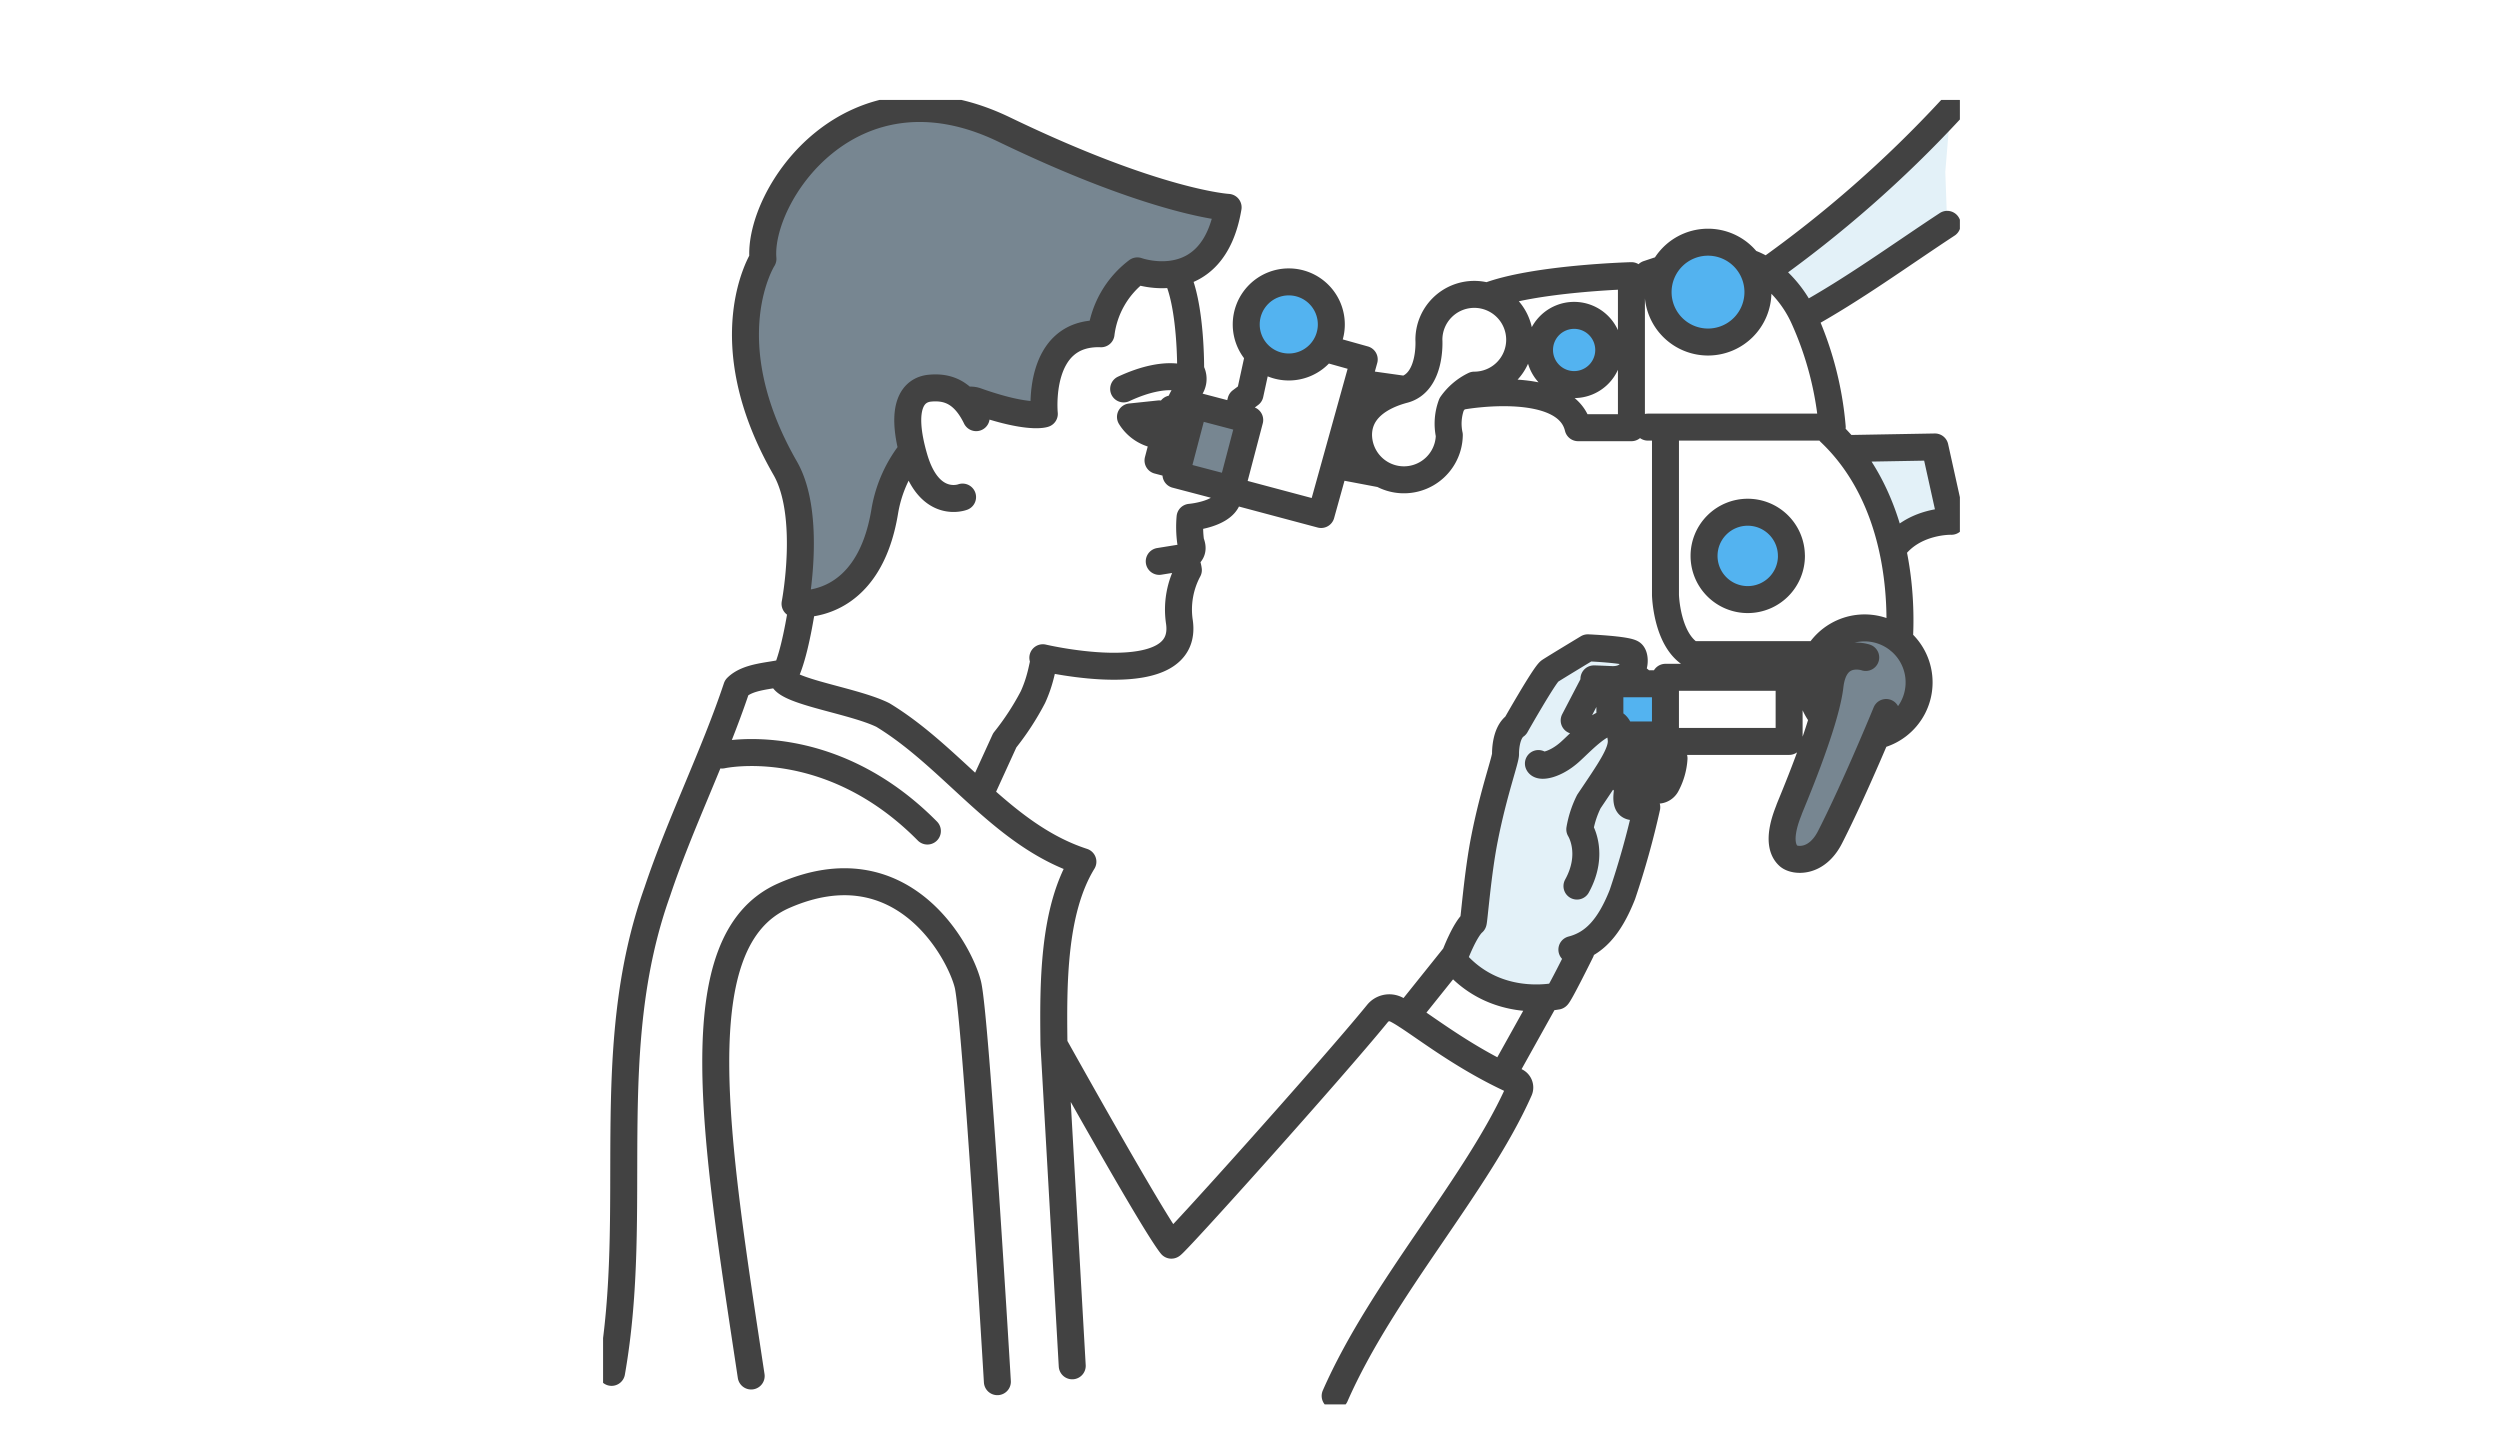
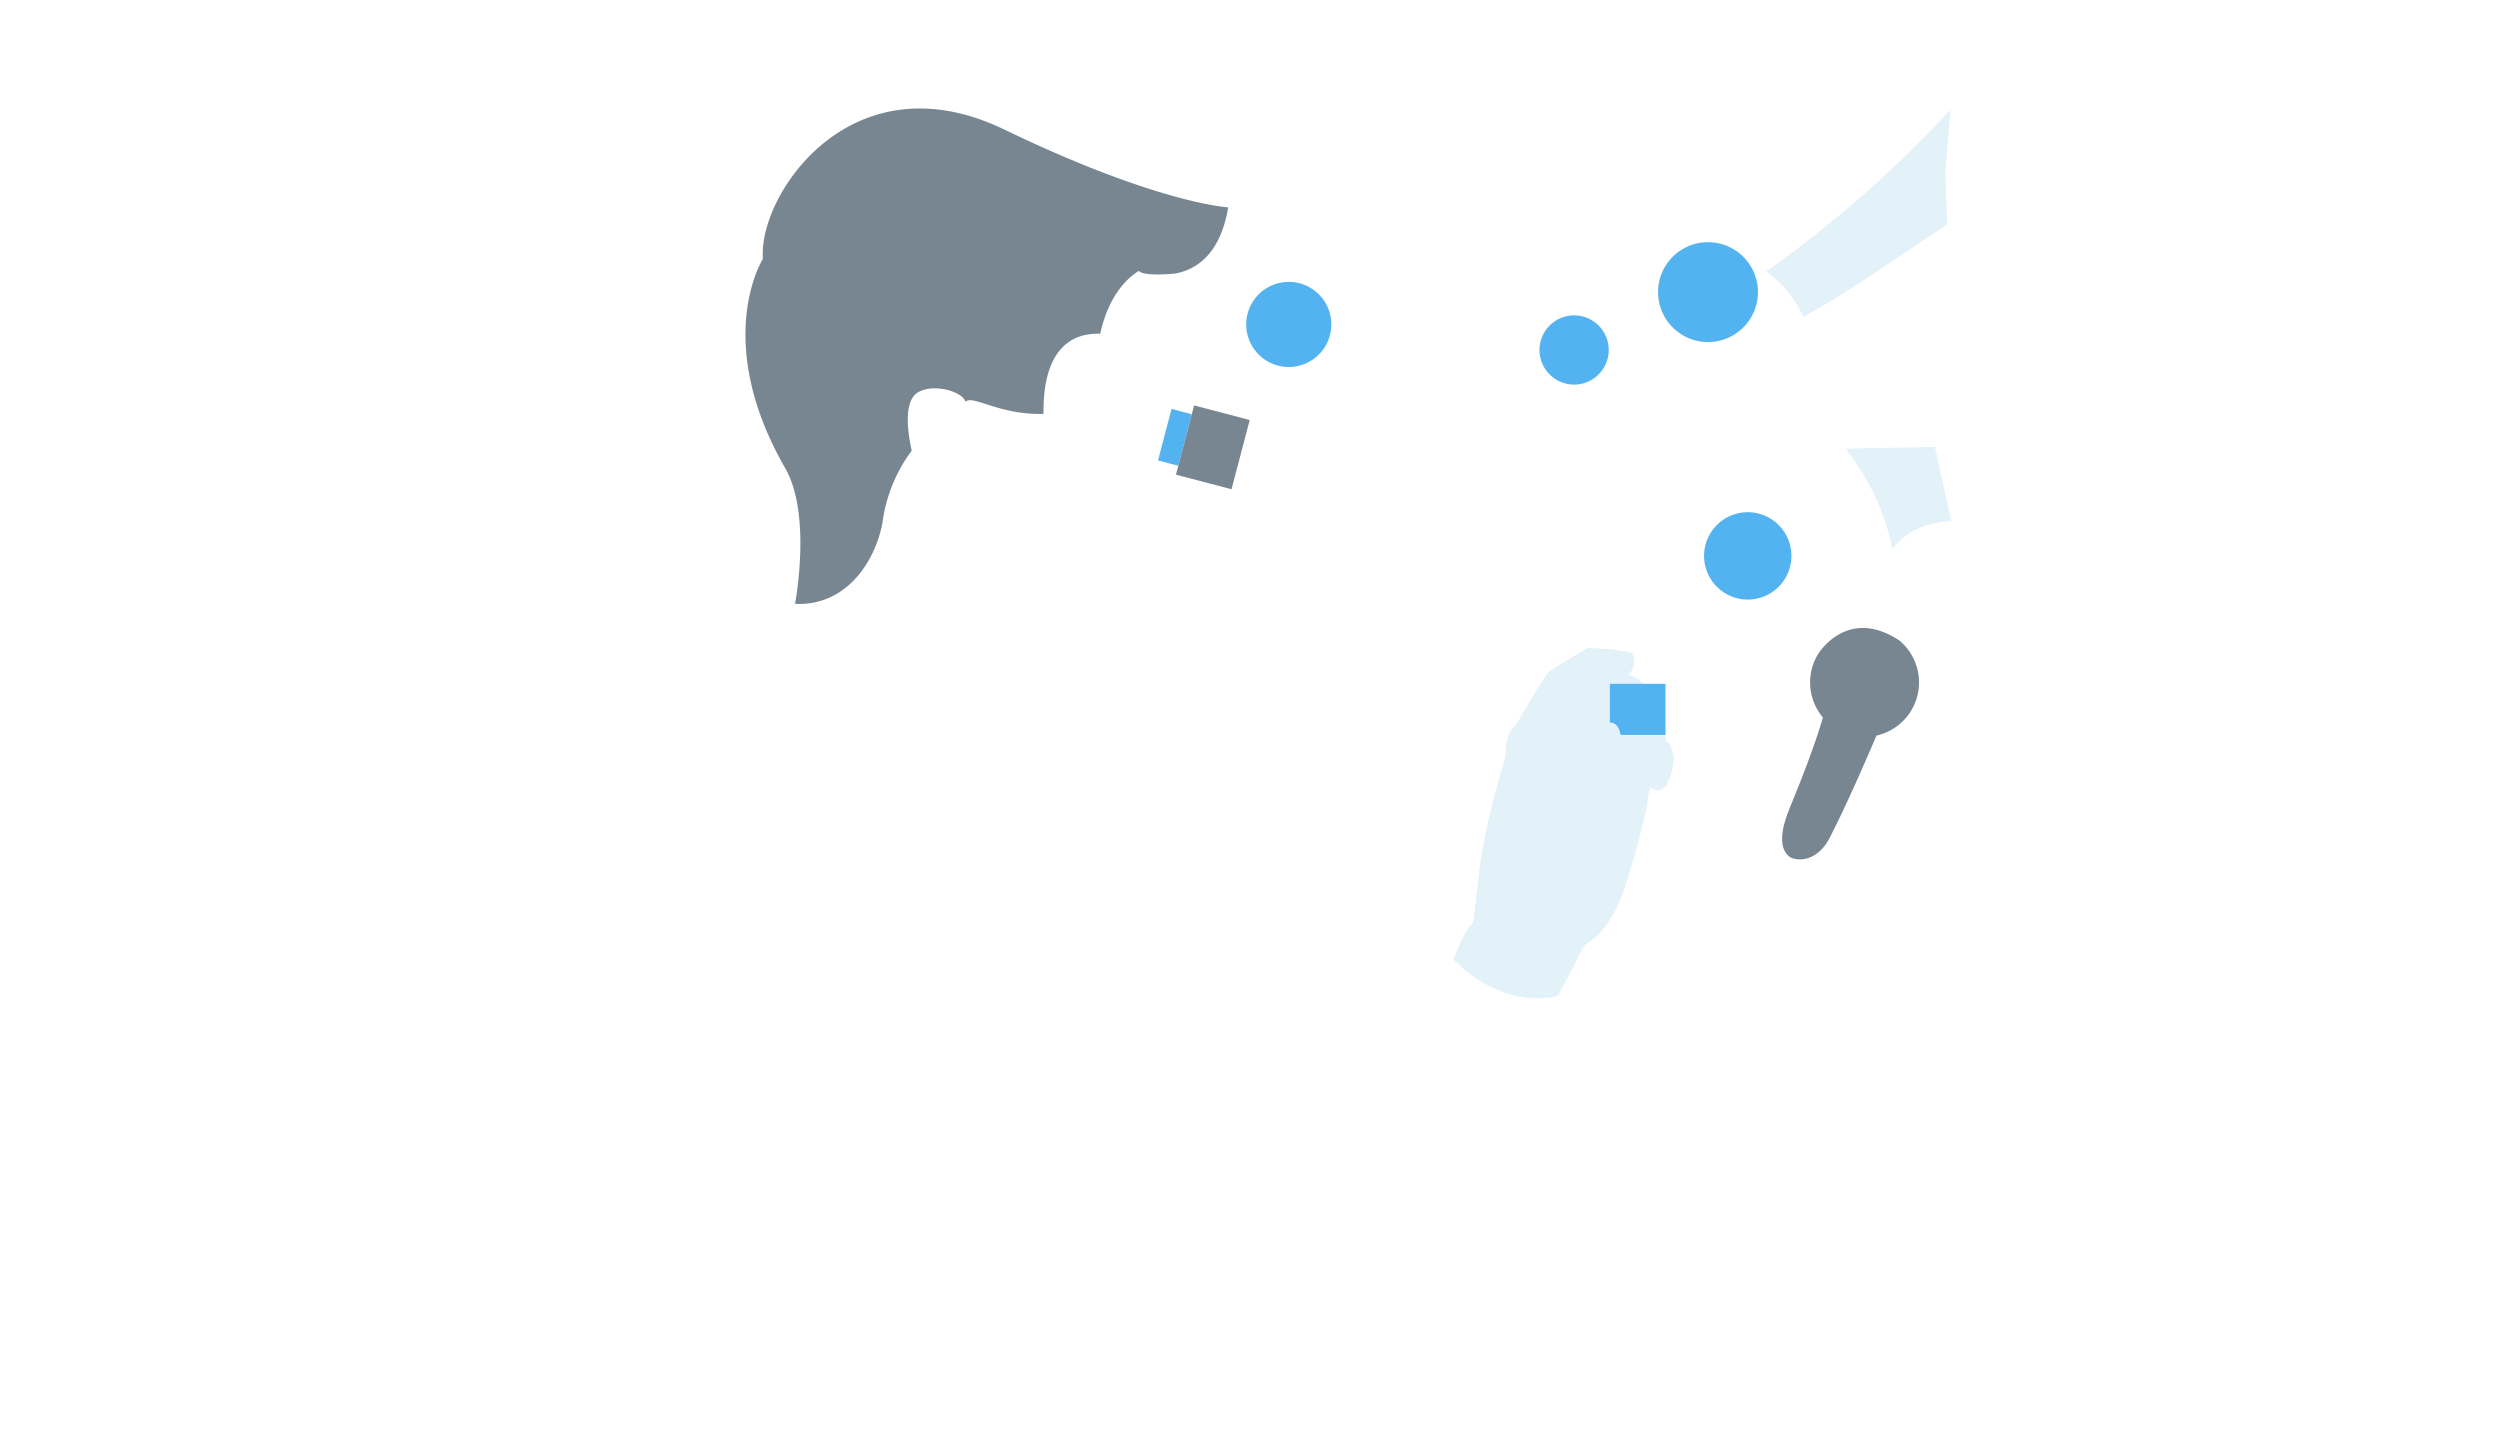
<svg xmlns="http://www.w3.org/2000/svg" width="278" height="160" viewBox="0 0 278 160">
  <defs>
    <clipPath id="clip-path">
      <rect id="長方形_110" data-name="長方形 110" width="150.878" height="145.057" fill="none" />
    </clipPath>
  </defs>
  <g id="グループ_558" data-name="グループ 558" transform="translate(-636 -3601)">
    <rect id="長方形_355" data-name="長方形 355" width="278" height="160" transform="translate(636 3601)" fill="#fff" />
    <g id="グループ_550" data-name="グループ 550" transform="translate(612.463 3514.914)">
      <g id="グループ_212" data-name="グループ 212" transform="translate(90.599 97.2)">
        <g id="グループ_211" data-name="グループ 211" clip-path="url(#clip-path)">
          <path id="パス_408" data-name="パス 408" d="M49.763,62.682l-.252.522c.083-.363.148-.556.252-.522M150.485,47.407l-1.829-8.264-9.965.177a21.462,21.462,0,0,0-1.705-1.817l-1.852-.568h2.1a37.023,37.023,0,0,0-3.207-12.257c2.82-1.55,5.55-3.294,8.247-5.09,2.593-1.728,5.156-3.5,7.742-5.2l-.209-5.838.572-6.9A132.038,132.038,0,0,1,129.9,19.622a8.166,8.166,0,0,0-2.022-1.01,5.551,5.551,0,0,0-9.632,1.3l-.377-.386-1.135.379-1.829,1.089v-.9s-10.843.293-16.032,2.291h0a5.047,5.047,0,0,0-6.488,4.837s.315,4.731-2.776,5.551c-.021.006-.164.016-.393.031l.1-.115-4.637-.651-.091-.449.607-2.181-4.206-1.177-.58.35a4.731,4.731,0,1,0-6.668.541l-.406.286-.842,3.87-.575.431-.395.238-.008.171-.032-.084-.442,1.735h0l-4.762-1.25-.816,3.109.558-2.124-1.5-.394a4.178,4.178,0,0,1,1.118-2.275,1.779,1.779,0,0,0,.252-2.208s.1-7.426-1.669-10.777h0c2.355-.457,4.977-2.186,5.842-7.351,0,0-7.822-.416-24.9-8.655S17.738,11.236,18.331,18.226c0,0-5.728,9,2.485,23.29C23.794,46.727,21.9,56.58,21.9,56.58a7.708,7.708,0,0,0,.823.014l1.376-.167a8.385,8.385,0,0,1-1.375.167c-.534,3.448-1.23,6.621-2.106,8.169l.035.3a.605.605,0,0,1,.023-.837c-1.476.391-4,.391-5.261,1.653-2.523,7.57-6.308,15.14-8.832,22.71C.277,106.253,4.693,123.916,1.5,142.046c25.991,3.936,43.906.151,80.461,2.617,5.257-11.974,15.8-23.47,20.47-34a.746.746,0,0,0-.381-.978c-.4-.179-1.106-.489-1.491-.676a82.592,82.592,0,0,1,4.756-8.618,6.876,6.876,0,0,0,1.328-.185c.189,0,2.65-4.984,2.65-4.984l.491-.777c1.689-.926,2.983-2.673,4.114-5.531a93.834,93.834,0,0,0,2.713-9.715l.177-1.482a4.391,4.391,0,0,0,.2-.536c.021-.068.04-.133.06-.2l.255.2a1.108,1.108,0,0,0,1.513-.5,7.142,7.142,0,0,0,.82-2.9s-.215-1.459-.645-1.828l.29-.065h13.161V64.755H118.691v.719H116.14a1.442,1.442,0,0,0-.855-.719l-.69-.349a1.871,1.871,0,0,0,.38-2.3c-.5-.442-4.921-.631-4.921-.631s-3.659,2.208-4.227,2.586-3.785,6.056-3.785,6.056c-1.2.82-1.136,3.154-1.136,3.154.038.555-1.35,4.365-2.334,9.4-.464,2.309-.794,5.192-1,7.14-.139,1.288-.224,2.167-.259,2.2-.946.82-2.019,3.659-2.019,3.659l-5.373,6.71c1.509.974,0,0,0,0a11.589,11.589,0,0,0-1.212-.707,1.684,1.684,0,0,0-2.031.462c-5.086,6.249-22.781,25.956-22.93,25.77-1.619-2.024-8.4-13.994-13.053-22.308-.088-6.674-.126-14.885,3.218-20.335-4.621-1.5-8.28-4.5-11.816-7.712l.392.2,2.735-5.983s.16-.2.411-.531a26.555,26.555,0,0,0,2.721-4.273A17.148,17.148,0,0,0,49.512,63.2l-.107-.679.052.055s16.435,3.878,15.173-4.07a9.3,9.3,0,0,1,1.01-5.678s-.127-1.136-.631-1.2c1.135-.631,1.2-1.136.883-1.956,0,0-.119-1.1-.132-1.908a3.36,3.36,0,0,1,.042-.72l1.006-.232c1.383-.278,3.692-1.03,3.228-2.933l.5.135L80.4,46.65l1.541-5.542.057.074,4.88.925-.013-.057a5.045,5.045,0,0,0,7.793-4.233,6.086,6.086,0,0,1,.253-3.407,4.891,4.891,0,0,1,1.456-1.5l-.132.553S107.652,31.447,108.976,37h5.93l1.829-.063h3.071l-1.115.252v18.42s.126,4.984,2.9,6.624h14.032a6.055,6.055,0,0,0,.574,6.988c-1.312,4.507-3.707,10.038-3.756,10.233-.063.252-1.682,3.716-.063,5.173.631.568,3.091.883,4.605-2.082,1.846-3.617,3.936-8.408,5.17-11.311h0A6.057,6.057,0,0,0,144.7,60.662a37.729,37.729,0,0,0-.757-10.137h0c2.28-3.248,6.542-3.119,6.542-3.119" transform="translate(-0.554 -0.553)" fill="#fff" />
          <path id="パス_409" data-name="パス 409" d="M160.087,100.481a6.862,6.862,0,0,0,1.327-.185c.189,0,2.65-4.984,2.65-4.984l.491-.777c1.689-.926,2.983-2.673,4.114-5.531a94,94,0,0,0,2.713-9.715l.177-1.482a4.5,4.5,0,0,0,.2-.536l.061-.2.254.2a1.108,1.108,0,0,0,1.514-.5,7.153,7.153,0,0,0,.82-2.9s-.215-1.459-.645-1.828l-.283-.026-.018-.725H168.5a3.669,3.669,0,0,0-.442-1.041,1.354,1.354,0,0,0-.789-.379l.063-4.29,6.132-.014h-2.552a1.44,1.44,0,0,0-.854-.719l-.69-.349a1.871,1.871,0,0,0,.38-2.3c-.5-.442-4.921-.631-4.921-.631s-3.659,2.208-4.227,2.586-3.785,6.056-3.785,6.056c-1.2.82-1.135,3.154-1.135,3.154.038.555-1.35,4.365-2.334,9.4-.463,2.309-.794,5.192-1,7.14-.138,1.288-.223,2.167-.259,2.2-.946.82-2.019,3.659-2.019,3.659l-.2.4s4.184,4.833,10.22,4.331M188.8,24.765c2.82-1.55,5.55-3.294,8.247-5.09,2.593-1.728,5.157-3.5,7.742-5.2l-.208-5.838.572-6.9a132.1,132.1,0,0,1-20.48,17.974,12.964,12.964,0,0,1,4.128,5.056m9.913,25.847h0c2.28-3.248,6.541-3.119,6.541-3.119l-1.829-8.264-9.965.177a26.333,26.333,0,0,1,5.252,11.206" transform="translate(-55.325 -0.641)" fill="#e3f1f8" />
          <path id="パス_410" data-name="パス 410" d="M149.259,79.868h.012C149.265,79.878,149.26,79.879,149.259,79.868Zm-1.191-1.361h0c.563-.023,1,.344,1.19,1.361l.028-.036a.2.2,0,0,1-.016.036h4.979v-5.69h-6.182Zm0,0h0ZM112.361,29.489a4.731,4.731,0,1,0,4.731,4.731,4.731,4.731,0,0,0-4.731-4.731m31.731,3.722a3.848,3.848,0,1,0,3.848,3.848,3.848,3.848,0,0,0-3.848-3.848m20.44-2.586a5.552,5.552,0,1,0-5.552,5.551,5.552,5.552,0,0,0,5.552-5.551M163.4,55.1a4.857,4.857,0,1,0,4.857,4.857A4.857,4.857,0,0,0,163.4,55.1M99.325,43.615,97.82,49.346l2.255.592,1.5-5.732Z" transform="translate(-36.112 -9.256)" fill="#53b3f0" />
          <path id="パス_411" data-name="パス 411" d="M81.172,36.141l-2.022,7.7L72.97,42.22l2.022-7.7ZM40.324,47.635a17.116,17.116,0,0,1,3.26-8.075c-.211-1.03-1.2-5.488.778-6.539,1.783-.949,4.837-.042,5.215,1.093.8-.8,3.827,1.514,8.663,1.346,0-1.934-.042-9.084,6.308-8.916,1.093-4.963,3.7-6.6,4.29-6.981.589.673,4.1.286,4.1.286h0c2.355-.457,4.977-2.186,5.842-7.351,0,0-7.822-.416-24.9-8.655S26.45,11.236,27.043,18.226c0,0-5.728,9,2.485,23.29,2.978,5.211,1.085,15.064,1.085,15.064a7.708,7.708,0,0,0,.823.014c5.075-.23,8.05-4.7,8.887-8.959m104.014,14.6a6.055,6.055,0,0,0,.574,6.988c-1.312,4.507-3.707,10.038-3.756,10.233-.063.252-1.682,3.716-.063,5.173.631.568,3.091.883,4.605-2.082,1.846-3.617,3.936-8.408,5.17-11.311h0a6.057,6.057,0,0,0,2.545-10.572c-5.867-3.88-9.075,1.57-9.075,1.57" transform="translate(-9.266 -0.553)" fill="#778691" />
-           <path id="パス_412" data-name="パス 412" d="M50.693,105.6l2.031,35.718M49.763,62.683c-.308-.1-.276,1.807-1.411,4.281a29.583,29.583,0,0,1-3.131,4.8L42.486,77.75M20.62,64.765c.877-1.551,1.573-4.731,2.108-8.184m26.728,6s16.435,3.878,15.173-4.07a9.3,9.3,0,0,1,1.009-5.678s-.126-1.136-.631-1.2c1.136-.631,1.2-1.136.883-1.956a12.3,12.3,0,0,1-.063-2.713s4.861-.4,4.206-3.08M64.521,35.11a4.181,4.181,0,0,1,1.118-2.275,1.778,1.778,0,0,0,.252-2.208s.1-7.426-1.669-10.777M40.839,34.035a1.813,1.813,0,0,1,1.211,0c5.867,2.082,7.57,1.426,7.57,1.426s-.934-9.16,6.308-8.907a10.344,10.344,0,0,1,4.037-6.99s8.4,3.028,10.093-7.065c0,0-7.822-.416-24.905-8.655S17.738,11.237,18.331,18.227c0,0-5.728,9,2.485,23.291C23.794,46.728,21.9,56.581,21.9,56.581c.252,0,8.176.946,9.992-10.371a14.675,14.675,0,0,1,3.028-6.7m7.123-3.627c-1.429-2.944-3.28-3.449-5.131-3.28s-3.449,1.935-1.766,7.738,5.383,4.374,5.383,4.374M62.4,51.865l2.607-.42m.5-19.767s-2.186-1.262-7.065,1.009M62.4,35.464l-3.2.337a4.372,4.372,0,0,0,3.028,2.019A2.023,2.023,0,0,0,62.4,35.464ZM50.693,105.6c-.088-6.674-.126-14.888,3.217-20.338-9-2.927-14.345-11.519-22.243-16.313-3.634-1.8-12.541-2.8-10.989-4.719-1.476.391-4,.391-5.261,1.653-2.523,7.57-6.308,15.14-8.832,22.71C.276,106.254,4.692,123.917,1.5,142.047m80.461,2.617c5.257-11.973,15.8-23.47,20.469-34a.745.745,0,0,0-.381-.978c-6.5-2.914-11.265-7.024-13.343-8.017a1.683,1.683,0,0,0-2.031.462c-5.086,6.249-22.781,25.956-22.93,25.77-1.6-2-8.236-13.7-12.88-22M44.4,143.082s-2.4-40.545-3.28-44.159-7.273-15.684-20.478-9.881c-11.291,4.963-7.657,26.661-3.62,53.409M94.909,34.413a6.594,6.594,0,0,1,2.523-2.145,5.047,5.047,0,1,0-5.047-5.047s.315,4.731-2.776,5.551c-2.694.715-5.047,2.259-5.047,5.047a5.047,5.047,0,0,0,10.093,0A6.09,6.09,0,0,1,94.909,34.413ZM81.535,25.518A4.731,4.731,0,1,0,76.8,30.249,4.731,4.731,0,0,0,81.535,25.518Zm30.848,2.839a3.848,3.848,0,1,0-3.848,3.848A3.848,3.848,0,0,0,112.383,28.357Zm20.313,22.9a4.857,4.857,0,1,0-4.857,4.857A4.857,4.857,0,0,0,132.7,51.256Zm-3.722-29.334a5.551,5.551,0,1,0-5.551,5.551A5.551,5.551,0,0,0,128.974,21.922ZM96.233,33.466S107.652,31.448,108.976,37h5.93V20.093s-10.843.293-16.032,2.291m17.862,14.552h20.5a37.023,37.023,0,0,0-3.207-12.257,13.148,13.148,0,0,0-4.128-5.056,8.187,8.187,0,0,0-2.024-1.011M116.736,19.9l1.135-.379M144.7,60.663c.261-4.162.177-15.674-7.715-23.159m-1.36,24.729H121.593c-2.776-1.64-2.9-6.624-2.9-6.624V37.188m25.252,13.338c2.28-3.248,6.542-3.119,6.542-3.119l-1.829-8.264-9.966.177m-8.788-19.7A132.075,132.075,0,0,0,150.383,1.649m-16.353,23.03c5.534-3.041,10.717-6.828,15.989-10.292M73.335,29.408l-.842,3.87-1.009.757-.442,1.735m9.946-7.539,4.206,1.177L80.4,46.651l-9.861-2.63-.5-.134-.989-.264m17.831-1.514L82,41.183m2.523-9.168,4.794.672m-52.7,49.164C25.643,70.749,13.783,73.4,13.783,73.4m128.373-2.164a6.059,6.059,0,1,0-5.956-2.014m4.76-6.673s-3.47-1.2-3.974,3.154-4.479,13.5-4.542,13.752-1.682,3.716-.063,5.173c.631.568,3.091.883,4.605-2.082,2.836-5.553,6.245-13.878,6.245-13.878m-24.54,3.217h13.752V64.756H118.691Zm0-6.409H112.51v4.33m1.191,1.36h4.991M108.54,69.551l2.4-4.605-.189-.013M89.918,102.38l5.375-6.712s1.072-2.839,2.019-3.659c.088-.076.492-5.5,1.262-9.336.984-5.034,2.372-8.844,2.334-9.4,0,0-.063-2.334,1.136-3.154,0,0,3.217-5.678,3.785-6.056s4.227-2.586,4.227-2.586,4.416.189,4.921.631.442,3.028-2.334,2.9c-1.388-.063-1.817-.076-1.893-.076h-.013m5.3,6.231c-.684,3.367-1.139,5.127-2.073,5.072m1.325-11.481a1.44,1.44,0,0,1,.854.719m2.1,5.69a25.689,25.689,0,0,1-1.249,6.018c-.566,1.845-1.829,2.208-2.334,1.829s-.126-1.956-.126-1.956m2.775.126a1.108,1.108,0,0,0,1.514-.5,7.153,7.153,0,0,0,.82-2.9s-.315-2.145-.946-1.893M108.85,87.971c2.019-3.659.315-6.308.315-6.308a11.081,11.081,0,0,1,1.009-3.091c2.334-3.47,3.722-5.425,3.6-6.876-.377-4.334-4.1-.063-5.741,1.388s-3.28,1.7-3.47,1.262m3.722,20.691c2.46-.631,4.169-2.468,5.614-6.119a94,94,0,0,0,2.713-9.715M95.035,96.108c4.668,5.678,11.418,4.1,11.607,4.1s2.65-4.984,2.65-4.984m-3.969,5.3L100.6,109M72.46,36.141l-6.179-1.623-2.022,7.7,6.18,1.623Zm-7.943,5.095-2.254-.592,1.5-5.732,2.255.592" transform="translate(-0.554 -0.554)" fill="none" stroke="#424242" stroke-linecap="round" stroke-linejoin="round" stroke-width="3" />
        </g>
      </g>
    </g>
  </g>
</svg>